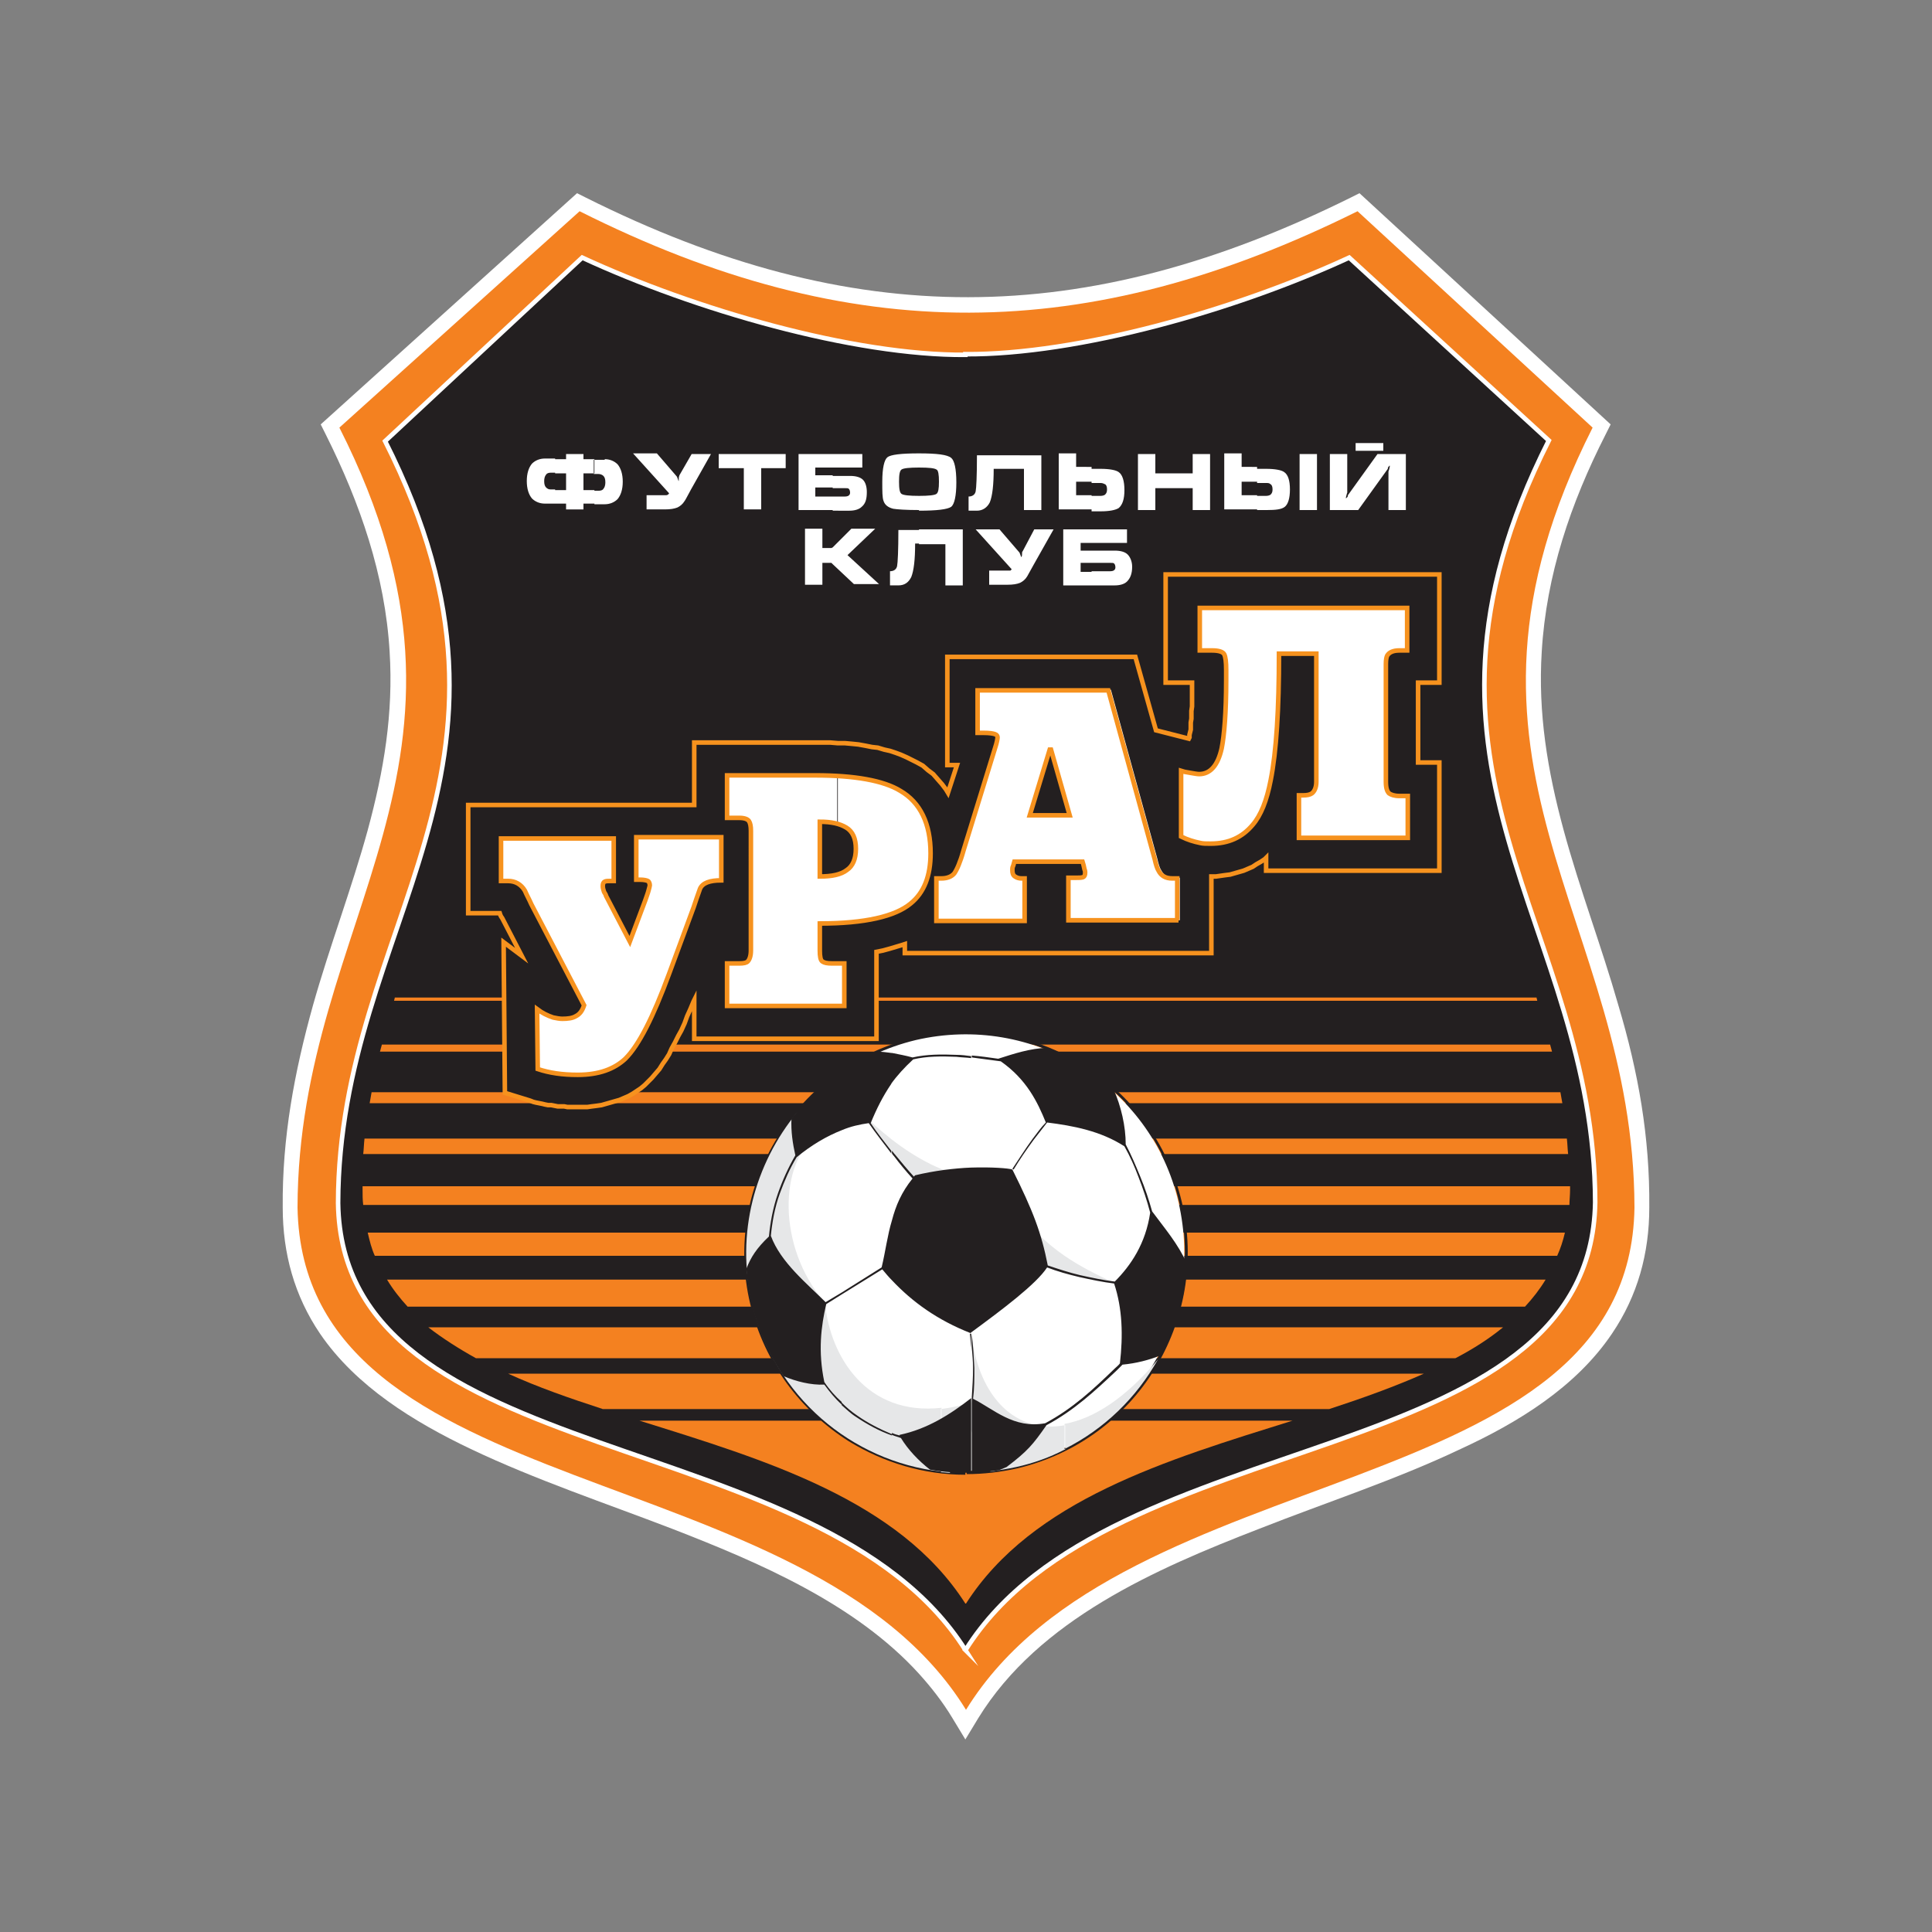
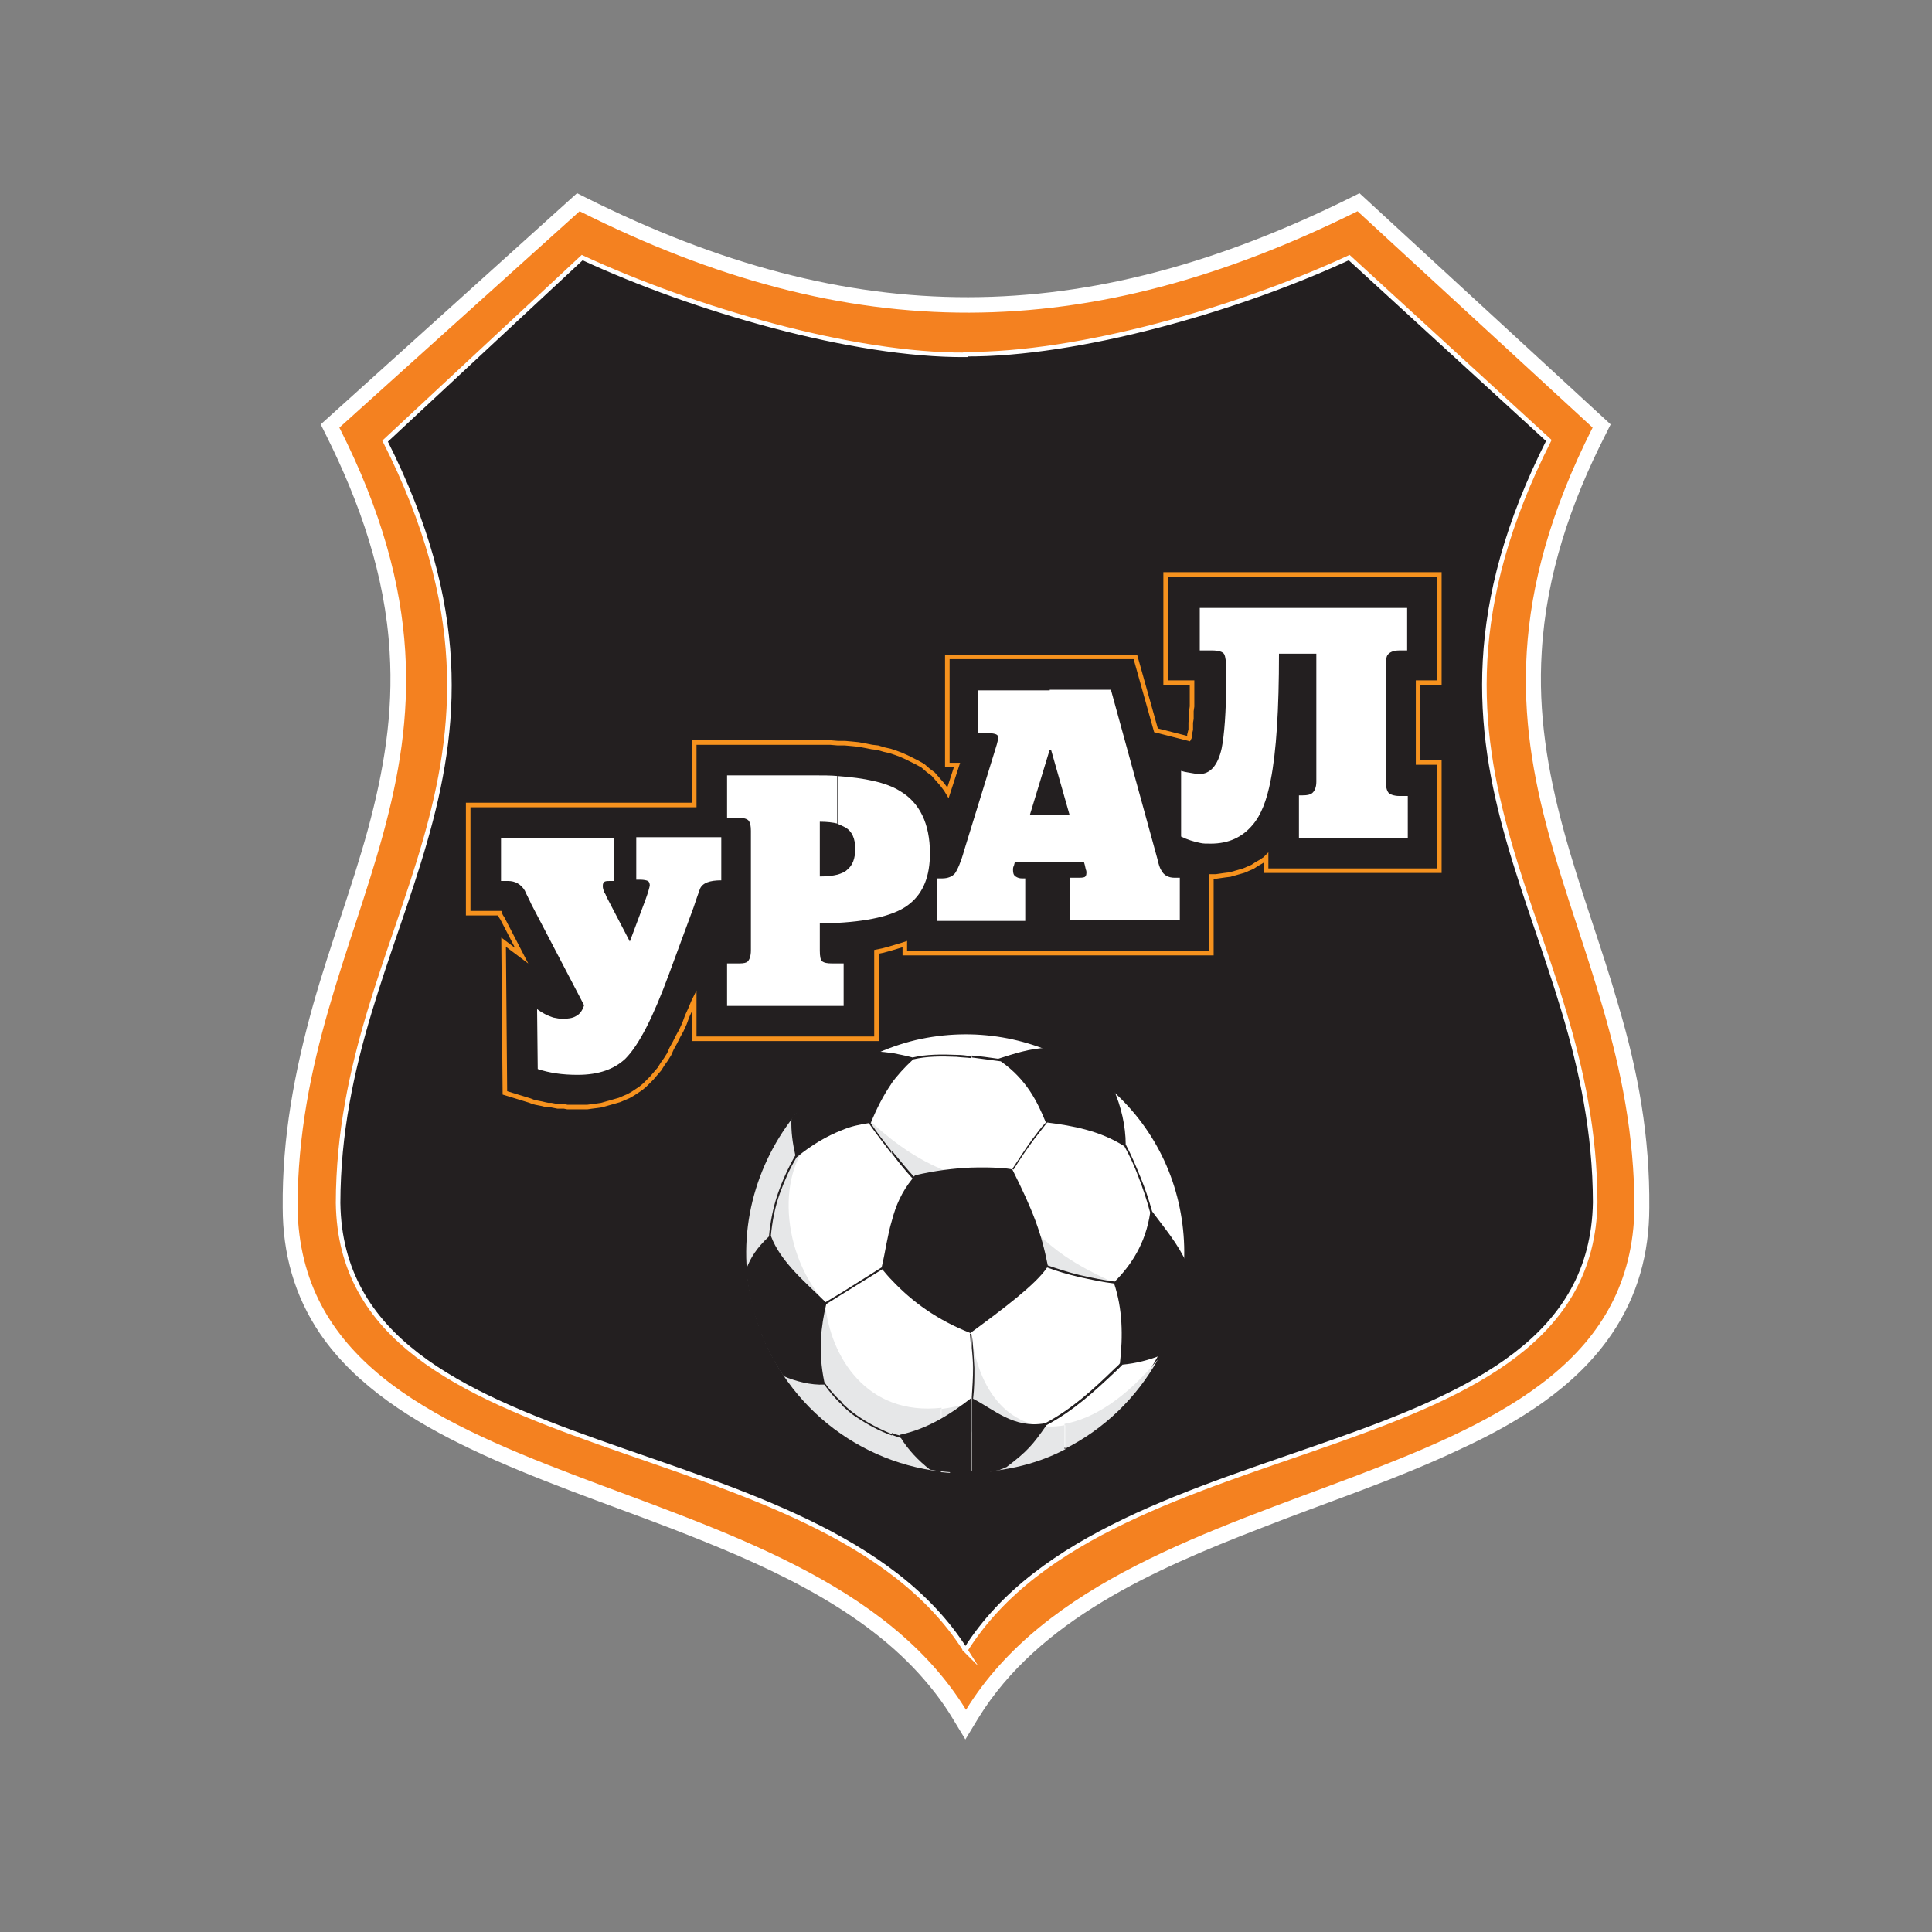
<svg xmlns="http://www.w3.org/2000/svg" id="ural" x="0px" y="0px" viewBox="0 0 300 300" style="enable-background:new 0 0 300 300;" xml:space="preserve">
  <rect x="0" y="0" width="300" height="300" fill="#808080" stroke="none" />
  <style type="text/css"> .st0{fill-rule:evenodd;clip-rule:evenodd;fill:#FFFFFF;} .st1{fill-rule:evenodd;clip-rule:evenodd;fill:#F48120;} .st2{fill-rule:evenodd;clip-rule:evenodd;fill:#231F20;stroke:#FFFFFF;stroke-width:0.708;stroke-miterlimit:22.926;} .st3{fill-rule:evenodd;clip-rule:evenodd;fill:#231F20;} .st4{fill:#231F20;} .st5{fill:#FFFFFF;} .st6{fill-rule:evenodd;clip-rule:evenodd;fill:#E6E7E8;} .st7{fill-rule:evenodd;clip-rule:evenodd;fill:#231F20;stroke:#F6921E;stroke-width:0.708;stroke-miterlimit:22.926;} .st8{fill-rule:evenodd;clip-rule:evenodd;fill:none;stroke:#F6921E;stroke-width:0.708;stroke-miterlimit:22.926;} </style>
  <g>
    <path class="st0" d="M256.1,187.5c0,7.1-1.8,13.7-5.8,19.6c-5.6,8.3-14.6,13.8-23.5,17.9c-10.1,4.8-20.9,8.3-31.3,12.4 c-16,6.2-34.2,14.1-43.6,29.4l-2,3.3l-2-3.3c-1.5-2.5-3.3-4.8-5.2-6.9c-9.9-10.9-24.9-17.3-38.3-22.5c-10.4-4-21.2-7.6-31.3-12.4 c-8.8-4.2-17.8-9.7-23.4-17.9c-4-5.9-5.8-12.5-5.8-19.6c-0.1-10.8,1.8-21,4.7-31.4c2.6-9.2,6-18.1,8.5-27.2 c2.5-9.2,4-18.1,3.4-27.7c-0.7-11.9-4.6-23.1-9.9-33.7l-0.8-1.6L89.6,30l1.4,0.7c41.4,20.7,77.3,20.5,118.7,0l1.4-0.7l39,35.9 l-0.8,1.6c-5.4,10.6-9.2,21.8-9.9,33.7c-0.6,9.5,0.9,18.5,3.4,27.7c2.5,9.2,5.9,18.1,8.5,27.2C254.4,166.5,256.2,176.6,256.1,187.5 z" />
    <path class="st1" d="M150,265.5c24.6-39.9,103.1-31.3,103.8-78c-0.1-45.3-33.1-68.5-6.5-121.1l-36.5-33.6 C168.9,53.6,132.2,54,90,32.8L52.7,66.4c26.6,52.5-6.4,75.7-6.5,121.1C47,234.2,125.4,225.6,150,265.5z" />
    <path class="st2" d="M149.9,256.2c-22.6-35.7-96.8-27.2-97.4-69.4c0.1-43.6,33.4-66.6,7.3-118.3L90.4,40 c17.5,8.1,42.1,15.2,59.5,15.1v-0.1c17.5,0.1,42.1-6.9,59.6-15l31,28.4c-26.1,51.7,7.1,74.7,7.2,118.3 c-0.7,42.3-75.1,33.7-97.7,69.4l-0.1,0.1L149.9,256.2z" />
    <path class="st3" d="M149.9,249c-21.7-34-91.7-23.1-92.4-63.4c0-12.7,3.1-23.7,6.7-34.3c8.1-24.3,18.7-46.5,1.2-80.7l27.4-24.7 c16.8,7.7,40.4,14.5,57.1,14.4v-0.1c16.8,0.1,40.4-6.6,57.2-14.3l27.4,24.7c-25.1,49.3,7.8,73.5,7.9,115.1 c-0.7,40.3-70.7,29.3-92.4,63.4H149.9L149.9,249z" />
-     <path class="st0" d="M195.2,79.2v-2.2h1.4c0.3,0,0.6-0.1,0.7-0.2c0.2-0.2,0.3-0.4,0.3-0.8c0-0.4-0.1-0.7-0.3-0.8 c-0.2-0.2-0.4-0.2-0.7-0.2h-1.4v-2.2h1.4c1.4,0,2.4,0.2,2.8,0.5c0.6,0.4,0.9,1.3,0.9,2.7c0,1.4-0.3,2.3-0.8,2.7 c-0.5,0.4-1.4,0.5-2.8,0.5H195.2L195.2,79.2z M201.8,70.5h2.7v8.7h-2.7V70.5L201.8,70.5z M206.5,70.5h2.7v6 c-0.1,0.2-0.1,0.4-0.2,0.7c0,0.1,0,0.2,0,0.2c0,0,0.1-0.1,0.2-0.2c0.1-0.1,0.1-0.2,0.1-0.3l4.6-6.4h4.4v8.7h-2.7v-6 c0,0,0.1-0.2,0.2-0.7c0-0.1,0-0.2,0-0.2c-0.1,0-0.1,0.1-0.2,0.2c-0.1,0.1-0.1,0.2-0.1,0.3l-4.6,6.4h-4.4V70.5L206.5,70.5z M214.8,68.8l-4.3,0V70h4.3V68.8z M195.2,72.6v2.2h-2.4v2.1h2.4v2.2h-5.1v-8.7h2.7v2.1H195.2L195.2,72.6z M169.5,90.8v-2.1h2.9 c0.5,0,0.8-0.2,0.8-0.6c0-0.3-0.1-0.5-0.2-0.6c-0.1-0.1-0.3-0.1-0.6-0.1h-2.9v-1.9h3.6c0.9,0,1.6,0.2,2,0.6 c0.4,0.4,0.7,1.1,0.7,1.9c0,1.1-0.3,1.8-0.8,2.3c-0.4,0.4-1.1,0.6-1.9,0.6H169.5L169.5,90.8z M169.5,84.3v-2.1h5.5v2.1H169.5 L169.5,84.3z M169.5,79.2v-2.2h1.4c0.3,0,0.6-0.1,0.7-0.2c0.2-0.2,0.3-0.4,0.3-0.8c0-0.4-0.1-0.7-0.3-0.8c-0.2-0.1-0.4-0.2-0.7-0.2 h-1.4v-2.2h1.4c1.4,0,2.4,0.2,2.8,0.5c0.6,0.4,0.9,1.4,0.9,2.8c0,1.4-0.3,2.3-0.9,2.8c-0.5,0.3-1.4,0.5-2.8,0.5H169.5L169.5,79.2z M176.7,70.5h2.7v3h5.8v-3h2.7v8.7h-2.7v-3.4h-5.8v3.4h-2.7V70.5z M169.5,72.6v2.2h-2.4v2.1h2.4v2.2h-5.1v-8.7h2.7v2.1H169.5 L169.5,72.6z M169.5,82.2v2.1h-1.7v1.2h1.7v1.9h-1.7v1.4h1.7v2.1h-4.4v-8.7H169.5L169.5,82.2z M142.7,84.4v-2.2h6.8v8.7h-2.7v-6.4 H142.7L142.7,84.4z M142.7,79.3V77c1.5,0,2.4-0.1,2.7-0.3c0.3-0.2,0.4-0.8,0.4-1.9c0-1.1-0.1-1.8-0.4-1.9c-0.3-0.2-1.1-0.3-2.7-0.3 l0,0v-2.2c2.8,0,4.4,0.2,5,0.7c0.5,0.4,0.8,1.7,0.8,3.8c0,2.1-0.3,3.4-0.8,3.8C147.1,79.1,145.5,79.3,142.7,79.3L142.7,79.3z M161.7,70.5v8.7H159v-6.4h-4.7c0,2.5-0.2,4.2-0.6,5.2c-0.4,0.8-1.1,1.3-2,1.3h-1.3v-2.2c0.6,0,1-0.3,1.1-0.8 c0.1-0.5,0.2-2.4,0.2-5.6H161.7L161.7,70.5z M160.6,82.2h3l-3.1,5.5c-0.6,1.1-0.9,1.6-1,1.8c-0.3,0.5-0.7,0.8-1.1,1 c-0.5,0.2-1.1,0.3-2,0.3h-2.8v-2.2h2.9c0.2,0,0.3,0,0.4,0c0,0,0.1-0.1,0.2-0.2l-5.6-6.2h3.7l3.1,3.6c0,0,0.1,0.2,0.2,0.5 c0,0.1,0.1,0.2,0.1,0.2c0,0,0.1-0.1,0.1-0.4c0-0.3,0-0.4,0.1-0.5L160.6,82.2z M142.7,70.4v2.2c-1.5,0-2.4,0.1-2.7,0.3 c-0.3,0.2-0.4,0.8-0.4,1.9c0,1.1,0.1,1.7,0.4,1.9c0.3,0.2,1.2,0.3,2.7,0.3h0v2.2h0c-2,0-3.4-0.1-4-0.2c-0.8-0.2-1.3-0.6-1.5-1.2 c-0.2-0.5-0.2-1.5-0.2-3c0-2.1,0.3-3.4,0.8-3.8C138.3,70.6,139.9,70.4,142.7,70.4L142.7,70.4L142.7,70.4z M142.7,82.2v2.2h-0.6 c0,2.5-0.2,4.2-0.6,5.2c-0.4,0.8-1,1.3-2,1.3h-1.3v-2.2c0.6,0,1-0.3,1.1-0.8c0.1-0.5,0.2-2.4,0.2-5.6H142.7L142.7,82.2z M129.3,87.6V85l2.9-2.9h3.7l-4.3,4.1l4.9,4.5h-3.9L129.3,87.6L129.3,87.6z M129.3,79.2v-2.1h1.9c0.5,0,0.8-0.2,0.8-0.6 c0-0.3-0.1-0.5-0.2-0.6c-0.1-0.1-0.3-0.1-0.6-0.1h-1.9v-1.9h2.7c0.9,0,1.6,0.2,2,0.6c0.4,0.4,0.6,1.1,0.6,1.9 c0,1.1-0.2,1.8-0.8,2.3c-0.4,0.4-1.1,0.6-1.9,0.6H129.3L129.3,79.2z M129.3,72.6v-2.1h4.6v2.1H129.3z M93.9,71.3 c0.8,0,1.5,0.3,2,0.8c0.5,0.6,0.8,1.5,0.8,2.7c0,1.2-0.3,2.1-0.8,2.7c-0.5,0.5-1.2,0.8-2,0.8h-1.6v-2.1H93c0.3,0,0.6-0.1,0.7-0.3 c0.2-0.2,0.3-0.6,0.3-1c0-0.5-0.1-0.8-0.3-1c-0.2-0.2-0.5-0.3-0.8-0.3h-0.7v-2.2H93.9L93.9,71.3z M129.3,70.5v2.1h-2.7v1.2h2.7v1.9 h-2.7v1.4h2.7v2.1H124v-8.7H129.3L129.3,70.5z M129.3,85v2.6l-0.2-0.2h-1.4v3.4h-2.7v-8.7h2.7v3h1.4L129.3,85L129.3,85z M107.4,70.5h3l-3.1,5.5c-0.6,1.1-0.9,1.7-1,1.8c-0.3,0.5-0.7,0.8-1.1,1c-0.5,0.2-1.1,0.3-2,0.3h-2.8v-2.2h2.9c0.2,0,0.3,0,0.4-0.1 c0.1,0,0.1-0.1,0.2-0.2l-5.6-6.2h3.7l3.1,3.6c0,0,0.1,0.2,0.2,0.5c0,0.1,0.1,0.2,0.1,0.2c0,0,0-0.1,0-0.4c0-0.3,0.1-0.4,0.1-0.5 L107.4,70.5L107.4,70.5z M111.6,72.7v-2.2H122v2.2h-3.8v6.4h-2.7v-6.4H111.6z M92.3,78.2h-1.7v0.9h-2.7v-0.9h-1.7v-2.1h1.7v-2.6 h-1.7v-2.2h1.7v-0.8h2.7v0.8h1.7v2.2h-1.7v2.6h1.7V78.2z M86.2,78.2h-1.6c-0.8,0-1.5-0.3-2-0.8c-0.5-0.6-0.8-1.5-0.8-2.7 c0-1.2,0.3-2.1,0.8-2.7c0.5-0.5,1.2-0.8,2-0.8h1.6v2.2h-0.7c-0.3,0-0.6,0.1-0.7,0.3c-0.2,0.2-0.3,0.6-0.3,1c0,0.5,0.1,0.8,0.3,1 c0.2,0.2,0.4,0.3,0.7,0.3h0.7V78.2z" />
-     <path class="st1" d="M149.9,249c-10.3-16.1-31.1-22.3-50.6-28.4c33.8,0,67.6,0,101.4,0c-19.5,6.1-40.4,12.3-50.7,28.4H149.9 L149.9,249L149.9,249z M93.6,218.8c-5.2-1.7-10.1-3.4-14.7-5.5c47.4,0,94.8,0,142.2,0c-4.5,2-9.5,3.8-14.7,5.5 C168.8,218.8,131.2,218.8,93.6,218.8L93.6,218.8z M73.9,210.9c-2.7-1.5-5.2-3.1-7.4-4.8c55.6,0,111.3,0,166.9,0 c-2.2,1.8-4.7,3.4-7.4,4.8C175.4,210.9,124.6,210.9,73.9,210.9L73.9,210.9z M63.3,202.9c-1.2-1.3-2.3-2.7-3.2-4.2 c59.9,0,119.9,0,179.9,0c-0.9,1.5-2,2.9-3.2,4.2C178.9,202.9,121.1,202.9,63.3,202.9L63.3,202.9z M58.2,195 c-0.5-1.1-0.8-2.3-1.1-3.6c62,0,123.9,0,185.9,0c-0.3,1.3-0.7,2.5-1.2,3.6C180.6,195,119.4,195,58.2,195L58.2,195z M56.4,187.1 c-0.1-0.8-0.1-1.5-0.1-2.3c0-0.2,0-0.4,0-0.6c62.5,0,125,0,187.5,0c0,0.2,0,0.4,0,0.6c0,0.8-0.1,1.6-0.1,2.3 C181.2,187.1,118.8,187.1,56.4,187.1L56.4,187.1z M56.4,179.2c0.1-0.8,0.1-1.6,0.2-2.4c62.2,0,124.5,0,186.7,0 c0.1,0.8,0.1,1.6,0.2,2.4C181.2,179.2,118.8,179.2,56.4,179.2L56.4,179.2z M57.4,171.3c0.1-0.6,0.2-1.2,0.3-1.7 c61.5,0,123.1,0,184.6,0c0.1,0.6,0.2,1.1,0.3,1.7C180.9,171.3,119.1,171.3,57.4,171.3L57.4,171.3z M59,163.3 c0.1-0.4,0.2-0.7,0.3-1.1c60.5,0,121,0,181.4,0c0.1,0.4,0.2,0.7,0.3,1.1C180.3,163.3,119.7,163.3,59,163.3L59,163.3z M61.2,155.4 c0-0.2,0.1-0.3,0.1-0.5c59.1,0,118.2,0,177.3,0c0,0.2,0.1,0.3,0.1,0.5C179.6,155.4,120.4,155.4,61.2,155.4z" />
    <path class="st4" d="M150,160.1c6.5,0,12.7,1.9,18.1,5.2c7.5,4.6,13.2,12.1,15.4,21.3c2.2,9.2,0.4,18.5-4.2,26 c-4.6,7.5-12.1,13.2-21.3,15.4c-2.7,0.6-5.3,0.9-7.9,0.9v-0.5c2.6,0,5.2-0.3,7.8-0.9c9.1-2.1,16.5-7.8,21-15.2 c4.6-7.4,6.3-16.5,4.2-25.6c-2.1-9.1-7.8-16.5-15.2-21c-5.3-3.3-11.4-5.1-17.8-5.1V160.1z M116.5,202.5c-2.2-9.2-0.4-18.5,4.3-26 c4.6-7.5,12.1-13.2,21.3-15.4c2.6-0.6,5.3-0.9,7.9-0.9v0.5c-2.6,0-5.2,0.3-7.8,0.9c-9.1,2.2-16.5,7.8-21.1,15.2 c-4.6,7.4-6.3,16.5-4.2,25.6c2.2,9.1,7.8,16.5,15.2,21c5.3,3.3,11.4,5.1,17.8,5.1v0.5c-6.5,0-12.7-1.9-18.1-5.2 C124.4,219.1,118.7,211.7,116.5,202.5z" />
    <path class="st5" d="M121.2,176.7c-4.6,7.4-6.3,16.5-4.2,25.6c2.2,9.1,7.8,16.5,15.2,21c7.4,4.6,16.5,6.3,25.6,4.2 c9.1-2.1,16.5-7.8,21-15.2c4.6-7.4,6.3-16.5,4.2-25.6c-2.1-9.1-7.8-16.5-15.2-21c-7.4-4.6-16.5-6.3-25.6-4.2 C133.1,163.7,125.7,169.3,121.2,176.7z" />
    <path class="st6" d="M179.8,211.1c-3.3,5.9-8.3,10.8-14.5,13.9v-3.9C169.8,220.3,174.8,217.1,179.8,211.1L179.8,211.1z M165.3,197.6V195c2.2,1.5,4.8,2.9,8.2,4.4C170.8,198.8,168.1,198.2,165.3,197.6z M165.3,225.1c-2.3,1.2-4.8,2.1-7.5,2.7 c-1.4,0.3-2.7,0.5-4,0.7l-3.5-7.4c0.2-0.9,0.3-1.7,0.4-2.5l-3.2,10.1c-0.5,0-1-0.1-1.4-0.1v-9.8c1.5-0.2,3.1-0.5,4.8-1.1 c0.3-3.5,0.1-6.6-0.1-10.7c1.2,10.2,7.1,15.7,14.6,14.3V225.1L165.3,225.1z M165.3,195v2.6c-1.8-0.5-3.7-0.9-5.5-1.5l-2.6-8.8 C160.1,190.7,162.4,193,165.3,195L165.3,195z M146.1,185.9v-4.4l0.2,0.1l11.2,0.5L146.1,185.9z M146.1,228.5 c-13.9-1.6-25.9-11.7-29.3-26.1c-2.6-10.8,0.4-21.7,7-29.7l3,3.7c-5.7,4-6.3,17.1,1.3,25.9c0.8,8.4,6.5,17.6,18.1,16.3V228.5 L146.1,228.5z M146.1,181.5c-4.5-1.9-8.3-4.9-11.4-7.8c2.9,4.6,6.4,8.5,9.9,12.7l1.5-0.5V181.5z" />
    <path class="st4" d="M155.1,228.3c-1.4,0.2-2.8,0.3-4.2,0.4v-11.8c0.1-1.5,0.2-3,0.2-4.5c0-1-0.1-2.1-0.2-3.1v-2.2h0 c0.2,1.7,0.3,3.5,0.4,5.3c0,1.6,0,3.2-0.2,4.8c3.2,1.6,6.3,4.7,11.2,3.8c4.3-2.3,7.5-5.3,10.8-8.5c0.3-0.3,0.6-0.5,0.8-0.8 c0.5-4.3,0.4-8.5-0.9-12.4c-1.7-0.2-3.6-0.6-5.4-1c-1.7-0.4-3.5-0.9-5-1.5c-1.7,2.6-6.9,6.5-11.8,10.1v-25.6 c3.2-0.1,5.8,0.1,6.4,0.3c3.2,6.4,4.5,9.8,5.5,14.9c1.5,0.5,3.3,1.1,5,1.5c1.8,0.4,3.7,0.8,5.4,1c2.5-2.5,4.8-5.9,5.5-10.7 c-0.5-1.9-1.1-3.7-1.8-5.5c-0.6-1.6-1.3-3.2-2.2-4.8c-3.7-2.4-8-3.2-12-3.7c-0.7,0.9-1.4,1.8-2.1,2.7c-1.1,1.5-2.2,3.1-3.1,4.6 l-0.2-0.1c1-1.5,2-3.1,3.1-4.6c0.7-0.9,1.3-1.8,2.1-2.6c-1.3-3.2-3-6.7-7-9.5c-1.5-0.2-3-0.4-4.5-0.6v-0.3c1.3,0.1,2.7,0.3,4.1,0.5 c2.5-0.8,4.9-1.6,7.6-1.7c3.7,1.5,7.2,3.6,10.3,6.4c1.2,2.7,1.9,5.8,1.9,8.6c0.9,1.7,1.6,3.4,2.3,5.1c0.7,1.7,1.3,3.5,1.8,5.3 c2,2.7,4,5,5.4,8.1c-0.2,5-1.6,9.8-3.9,14.2c-2,0.8-4,1.3-6.1,1.5c-0.3,0.3-0.6,0.6-0.9,0.9c-3.4,3.2-6.6,6.2-10.9,8.5 c-2.1,3-2.9,4-6.2,6.5L155.1,228.3z M150.8,228.7c-2.2,0-4.3-0.1-6.4-0.5c-1.8-1.4-3.4-3.1-4.5-4.9c-0.5-0.2-1-0.3-1.4-0.5v-0.3 c0.4,0.2,0.8,0.3,1.2,0.4c0,0,0,0,0-0.1c4.3-0.9,7.9-3.2,11.1-5.7c0-0.1,0-0.3,0-0.4V228.7L150.8,228.7z M138.5,163.5 c1,0.2,2.1,0.4,3.2,0.7c2.2-0.5,4.5-0.5,6.9-0.4c0.7,0,1.5,0.1,2.2,0.2v0.3c-0.8-0.1-1.5-0.1-2.3-0.2c-2.3-0.1-4.6-0.1-6.7,0.4 c-1.4,1.3-2.5,2.5-3.5,3.9V163.5L138.5,163.5z M150.8,181.3v25.6l-0.1,0.1c-5.1-2-9-4.8-12.2-8.2v-9.3c0.6-2.3,1.5-4.4,3.2-6.5 c-1-1.1-2-2.3-2.9-3.5c-0.1-0.1-0.2-0.2-0.3-0.4v-0.4c0.2,0.2,0.3,0.4,0.5,0.6c0.9,1.1,1.9,2.3,2.9,3.4c0.1-0.1,0.1-0.1,0.2-0.2 C145,181.8,148.2,181.4,150.8,181.3L150.8,181.3z M150.8,207.1v2.2c-0.1-0.7-0.1-1.4-0.2-2.2L150.8,207.1z M138.5,222.9 c-2-0.7-3.8-1.7-5.6-2.9c-0.8-0.5-1.5-1.2-2.2-1.8v-0.4c0.7,0.7,1.5,1.4,2.4,2c1.7,1.2,3.5,2.1,5.4,2.9V222.9L138.5,222.9z M130.7,166.4c1.7-1.2,3.6-2.2,5.5-3.1c0.7,0,1.5,0.1,2.2,0.2v4.8c-1.3,1.9-2.3,3.9-3.2,6.1c0,0,0,0,0,0c1,1.5,2.1,2.9,3.2,4.3v0.4 c-1.2-1.6-2.4-3.1-3.5-4.7c-1.4,0.2-2.8,0.5-4.2,1.1V166.4L130.7,166.4z M138.5,189.5v9.3c-0.5-0.5-1-1.1-1.5-1.7l-6.3,3.9v-0.3 l6.2-3.9C137.5,194.3,137.8,191.8,138.5,189.5z M130.7,218.1c-1-0.9-1.9-2-2.7-3.1c-2.1,0.1-4.4-0.5-6.3-1.3c-2.3-3.3-4-7.2-5-11.3 c-0.4-1.8-0.7-3.6-0.8-5.4c0.7-1.8,1.6-3.2,3.5-5c0.2-2.1,0.6-4.4,1.4-6.7c0.7-2,1.6-4,2.7-5.9c-0.4-1.8-0.7-3.7-0.6-5.7 c2.2-2.8,4.8-5.3,7.8-7.4v9.2c-2.3,0.9-4.7,2.3-7,4.2c-1.1,1.8-1.9,3.7-2.6,5.6c-0.8,2.2-1.2,4.5-1.4,6.6c1.5,4.1,5.6,7.4,8.5,10.3 l2.5-1.5v0.3l-2.4,1.5c-0.8,3.4-1.3,7.3-0.3,12.1c0.8,1.2,1.7,2.2,2.7,3.1V218.1z" />
    <polygon class="st7" points="87.6,171.8 87.1,171.8 86.6,171.8 86.1,171.7 85.6,171.6 85.1,171.6 84.6,171.5 84.2,171.4 83.7,171.3 83.2,171.2 82.8,171.1 82.3,170.9 78.4,169.7 78.2,146.3 81,148.4 78,142.6 77.8,142.3 77.7,142.1 77.6,141.8 72.7,141.8 72.7,125 107.8,125 107.8,115.3 126.6,115.3 127.8,115.3 128.9,115.3 130.1,115.4 131.2,115.4 132.3,115.5 133.3,115.6 134.4,115.8 135.4,116 136.3,116.1 137.3,116.4 138.2,116.6 139.1,116.9 139.9,117.2 140.8,117.6 141.6,118 142.4,118.4 143.3,118.9 144.1,119.6 144.9,120.2 145.6,121 146.3,121.8 146.9,122.6 147.2,123.1 148.6,118.8 147.1,118.8 147.1,102 176.3,102 179.5,113.4 184.6,114.7 184.7,114.5 184.7,114.1 184.8,113.7 184.9,113.3 184.9,112.8 184.9,112.2 185,111.6 185,111 185,110.4 185.1,109.7 185.1,108.9 185.1,108.1 185.1,107.3 185.1,106.5 185.1,106 181,106 181,89.2 223.5,89.2 223.5,106 220.2,106 220.2,118.4 223.5,118.4 223.5,135.2 196.6,135.2 196.6,133.2 196.4,133.4 195.8,133.8 195.1,134.2 194.5,134.6 193.8,134.9 193.1,135.2 192.4,135.4 191.7,135.6 191,135.8 190.2,135.9 189.5,136 188.8,136.1 188.1,136.1 188.1,148 140.5,148 140.5,146.6 140.2,146.7 139.2,147 138.2,147.3 137.1,147.6 136.1,147.8 136.1,161.3 107.8,161.3 107.8,155.3 107.7,155.5 107.2,156.7 106.7,157.8 106.3,158.9 105.8,160 105.3,160.9 104.8,161.9 104.3,162.8 103.9,163.7 103.4,164.5 102.9,165.2 102.4,166 101.8,166.7 101.2,167.4 100.6,168 100.1,168.5 99.5,169 98.9,169.4 98.3,169.8 97.6,170.2 96.9,170.5 96.2,170.8 95.5,171 94.8,171.2 94.1,171.4 93.4,171.6 92.7,171.7 91.9,171.8 91.2,171.9 90.4,171.9 89.7,171.9 89.1,171.9 88.6,171.9 88.1,171.9 " />
    <g>
      <path class="st0" d="M163,133.8v-7.2h3.1l-2.9-10.2H163v-9.3h9.5l7.2,26.2c0.2,0.9,0.4,1.5,0.6,1.8c0.4,0.8,1.1,1.2,2.1,1.2h0.8 v6.6h-17.1v-6.6h1.2c0.5,0,0.8,0,1.1-0.1c0.2-0.1,0.3-0.3,0.3-0.7c0-0.1,0-0.3-0.1-0.5c-0.1-0.5-0.2-0.9-0.3-1.2H163L163,133.8z M218.4,130.1h-16.7v-6.6h0.6c0.7,0,1.1-0.1,1.4-0.3c0.4-0.3,0.7-0.9,0.7-1.8v-19.9h-5.8c0,8.6-0.4,15.2-1.3,19.7 c-0.6,3.1-1.5,5.4-2.8,6.9c-1.6,1.9-3.7,2.9-6.5,2.9c-0.7,0-1.2,0-1.6-0.1c-1-0.2-2-0.5-3-1v-10.2c0.3,0.1,0.7,0.2,1.4,0.3 c0.6,0.1,1.1,0.2,1.4,0.2c1.7,0,2.9-1.3,3.5-4c0.4-2,0.7-5.6,0.7-10.5v-1.7c0-1.2-0.1-2-0.3-2.4c-0.2-0.4-0.9-0.6-1.9-0.6h-1.9 v-6.6h32.2v6.6h-1.2c-1,0-1.6,0.3-1.9,0.8c-0.1,0.2-0.2,0.6-0.2,1.3v18.3c0,1,0.2,1.5,0.5,1.8c0.3,0.2,0.8,0.4,1.6,0.4h1.3V130.1z M163,107.1v9.3l-3.1,10.2h3.1v7.2h-5.4c-0.1,0.3-0.1,0.5-0.2,0.7c-0.1,0.2-0.1,0.4-0.1,0.6c0,0.5,0.1,0.8,0.4,1 c0.3,0.2,0.6,0.3,1,0.3h0.5v6.6h-13.7v-6.6h0.8c0.9,0,1.6-0.3,2-0.8c0.4-0.6,0.9-1.7,1.4-3.5l4.9-15.9c0.3-0.9,0.4-1.5,0.4-1.7 c0-0.2-0.1-0.4-0.4-0.5c-0.3-0.1-0.8-0.2-1.8-0.2h-0.9v-6.6H163L163,107.1z M130.1,156.2v-6.6h0.9v6.6H130.1L130.1,156.2z M130.1,143.3v-7.5c0.6-0.2,1.1-0.4,1.4-0.7c0.9-0.7,1.3-1.8,1.3-3.3c0-1.6-0.5-2.7-1.5-3.3c-0.4-0.2-0.8-0.4-1.3-0.6v-7.4 c4.3,0.3,7.6,1,9.7,2.3c3.1,1.8,4.7,5.1,4.7,9.7c0,3.5-1,6.1-3.1,7.8C139.3,142,135.5,143,130.1,143.3z M112,136.7 c-1.8,0-2.9,0.4-3.3,1.3c-0.4,1.1-0.7,2-1,2.9l-3.8,10.3c-2.5,6.8-4.7,11.1-6.8,13.2c-1.7,1.6-4.1,2.5-7.4,2.5 c-2.4,0-4.4-0.3-6.2-0.9l-0.1-9.3c0.8,0.6,1.6,1,2.5,1.3c0.5,0.1,1,0.2,1.4,0.2c0.9,0,1.6-0.1,2.1-0.4c0.6-0.3,1-0.8,1.3-1.7 l-8.2-15.7c-0.3-0.7-0.7-1.4-1-2.1c-0.6-1-1.5-1.5-2.6-1.5h-1.1v-6.6h17.5v6.6h-0.6c-0.3,0-0.6,0-0.8,0.1 c-0.2,0.1-0.3,0.3-0.3,0.7c0,0.3,0.1,0.6,0.2,0.9c0.2,0.3,0.3,0.5,0.3,0.6l3.7,7.1l2.4-6.4c0.2-0.6,0.4-1.1,0.5-1.5 c0.1-0.4,0.2-0.7,0.2-0.8c0-0.3-0.1-0.6-0.3-0.7c-0.2-0.1-0.6-0.2-1.2-0.2h-0.6v-6.6H112V136.7L112,136.7z M130.1,120.5v7.4 c-0.8-0.2-1.7-0.3-2.8-0.3v8.5c1.1,0,2-0.1,2.8-0.3v7.5c-0.9,0-1.8,0.1-2.8,0.1v4.2c0,0.9,0.1,1.5,0.4,1.7 c0.3,0.2,0.7,0.3,1.5,0.3h0.9v6.6h-17.2v-6.6h1.9c0.7,0,1.1-0.1,1.3-0.3c0.3-0.3,0.5-0.9,0.5-1.7V129c0-0.7-0.1-1.2-0.3-1.5 c-0.2-0.3-0.7-0.5-1.5-0.5h-1.9v-6.6h13.7C127.8,120.4,129,120.4,130.1,120.5z" />
-       <path class="st8" d="M112,136.7c-1.8,0-2.9,0.4-3.3,1.3c-0.4,1.1-0.7,2-1,2.9l-3.8,10.3c-2.5,6.8-4.7,11.1-6.8,13.2 c-1.7,1.6-4.1,2.5-7.4,2.5c-2.4,0-4.4-0.3-6.2-0.9l-0.1-9.3c0.8,0.6,1.6,1,2.5,1.3c0.5,0.1,1,0.2,1.4,0.2c0.9,0,1.6-0.1,2.1-0.4 c0.6-0.3,1-0.8,1.3-1.7l-8.2-15.7c-0.3-0.7-0.7-1.4-1-2.1c-0.6-1-1.5-1.5-2.6-1.5h-1.1v-6.6h17.5v6.6h-0.6c-0.3,0-0.6,0-0.8,0.1 c-0.2,0.1-0.3,0.3-0.3,0.7c0,0.3,0.1,0.6,0.2,0.9c0.2,0.3,0.3,0.5,0.3,0.6l3.7,7.1l2.4-6.4c0.2-0.6,0.4-1.1,0.5-1.5 c0.1-0.4,0.2-0.7,0.2-0.8c0-0.3-0.1-0.6-0.3-0.7c-0.2-0.1-0.6-0.2-1.2-0.2h-0.6v-6.6H112V136.7L112,136.7z M144.5,132.5 c0,3.5-1,6.1-3.1,7.8c-2.4,2-7.1,3.1-14.1,3.1v4.2c0,0.9,0.1,1.5,0.4,1.7c0.3,0.2,0.7,0.3,1.5,0.3h1.9v6.6h-18.2v-6.6h1.9 c0.7,0,1.1-0.1,1.3-0.3c0.3-0.3,0.5-0.9,0.5-1.7V129c0-0.7-0.1-1.2-0.3-1.5c-0.2-0.3-0.7-0.5-1.5-0.5h-1.9v-6.6h13.7 c6.1,0,10.6,0.8,13.2,2.4C142.9,124.6,144.5,127.9,144.5,132.5L144.5,132.5z M132.9,131.8c0-1.6-0.5-2.7-1.5-3.3 c-1-0.6-2.3-0.9-4.1-0.9v8.5c1.9,0,3.3-0.3,4.2-1C132.4,134.5,132.9,133.4,132.9,131.8L132.9,131.8z M183,142.9h-17.1v-6.6h1.2 c0.5,0,0.8,0,1.1-0.1c0.2-0.1,0.3-0.3,0.3-0.7c0-0.1,0-0.3-0.1-0.5c-0.1-0.5-0.2-0.9-0.3-1.2h-10.6c-0.1,0.3-0.1,0.5-0.2,0.7 c-0.1,0.2-0.1,0.4-0.1,0.6c0,0.5,0.1,0.8,0.4,1c0.3,0.2,0.6,0.3,1,0.3h0.5v6.6h-13.7v-6.6h0.8c0.9,0,1.6-0.3,2-0.8 c0.4-0.6,0.9-1.7,1.4-3.5l4.9-15.9c0.3-0.9,0.4-1.5,0.4-1.7c0-0.2-0.1-0.4-0.4-0.5c-0.3-0.1-0.8-0.2-1.8-0.2h-0.9v-6.6h20.3 l7.2,26.2c0.2,0.9,0.4,1.5,0.6,1.8c0.4,0.8,1.1,1.2,2.1,1.2h0.8V142.9L183,142.9z M166.1,126.6l-2.9-10.2H163l-3.1,10.2H166.1 L166.1,126.6z M218.4,130.1h-16.7v-6.6h0.6c0.7,0,1.1-0.1,1.4-0.3c0.4-0.3,0.7-0.9,0.7-1.8v-19.9h-5.8c0,8.6-0.4,15.2-1.3,19.7 c-0.6,3.1-1.5,5.4-2.8,6.9c-1.6,1.9-3.7,2.9-6.5,2.9c-0.7,0-1.2,0-1.6-0.1c-1-0.2-2-0.5-3-1v-10.2c0.3,0.1,0.7,0.2,1.4,0.3 c0.6,0.1,1.1,0.2,1.4,0.2c1.7,0,2.9-1.3,3.5-4c0.4-2,0.7-5.6,0.7-10.5v-1.7c0-1.2-0.1-2-0.3-2.4c-0.2-0.4-0.9-0.6-1.9-0.6h-1.9 v-6.6h32.2v6.6h-1.2c-1,0-1.6,0.3-1.9,0.8c-0.1,0.2-0.2,0.6-0.2,1.3v18.3c0,1,0.2,1.5,0.5,1.8c0.3,0.2,0.8,0.4,1.6,0.4h1.3V130.1z " />
    </g>
  </g>
</svg>